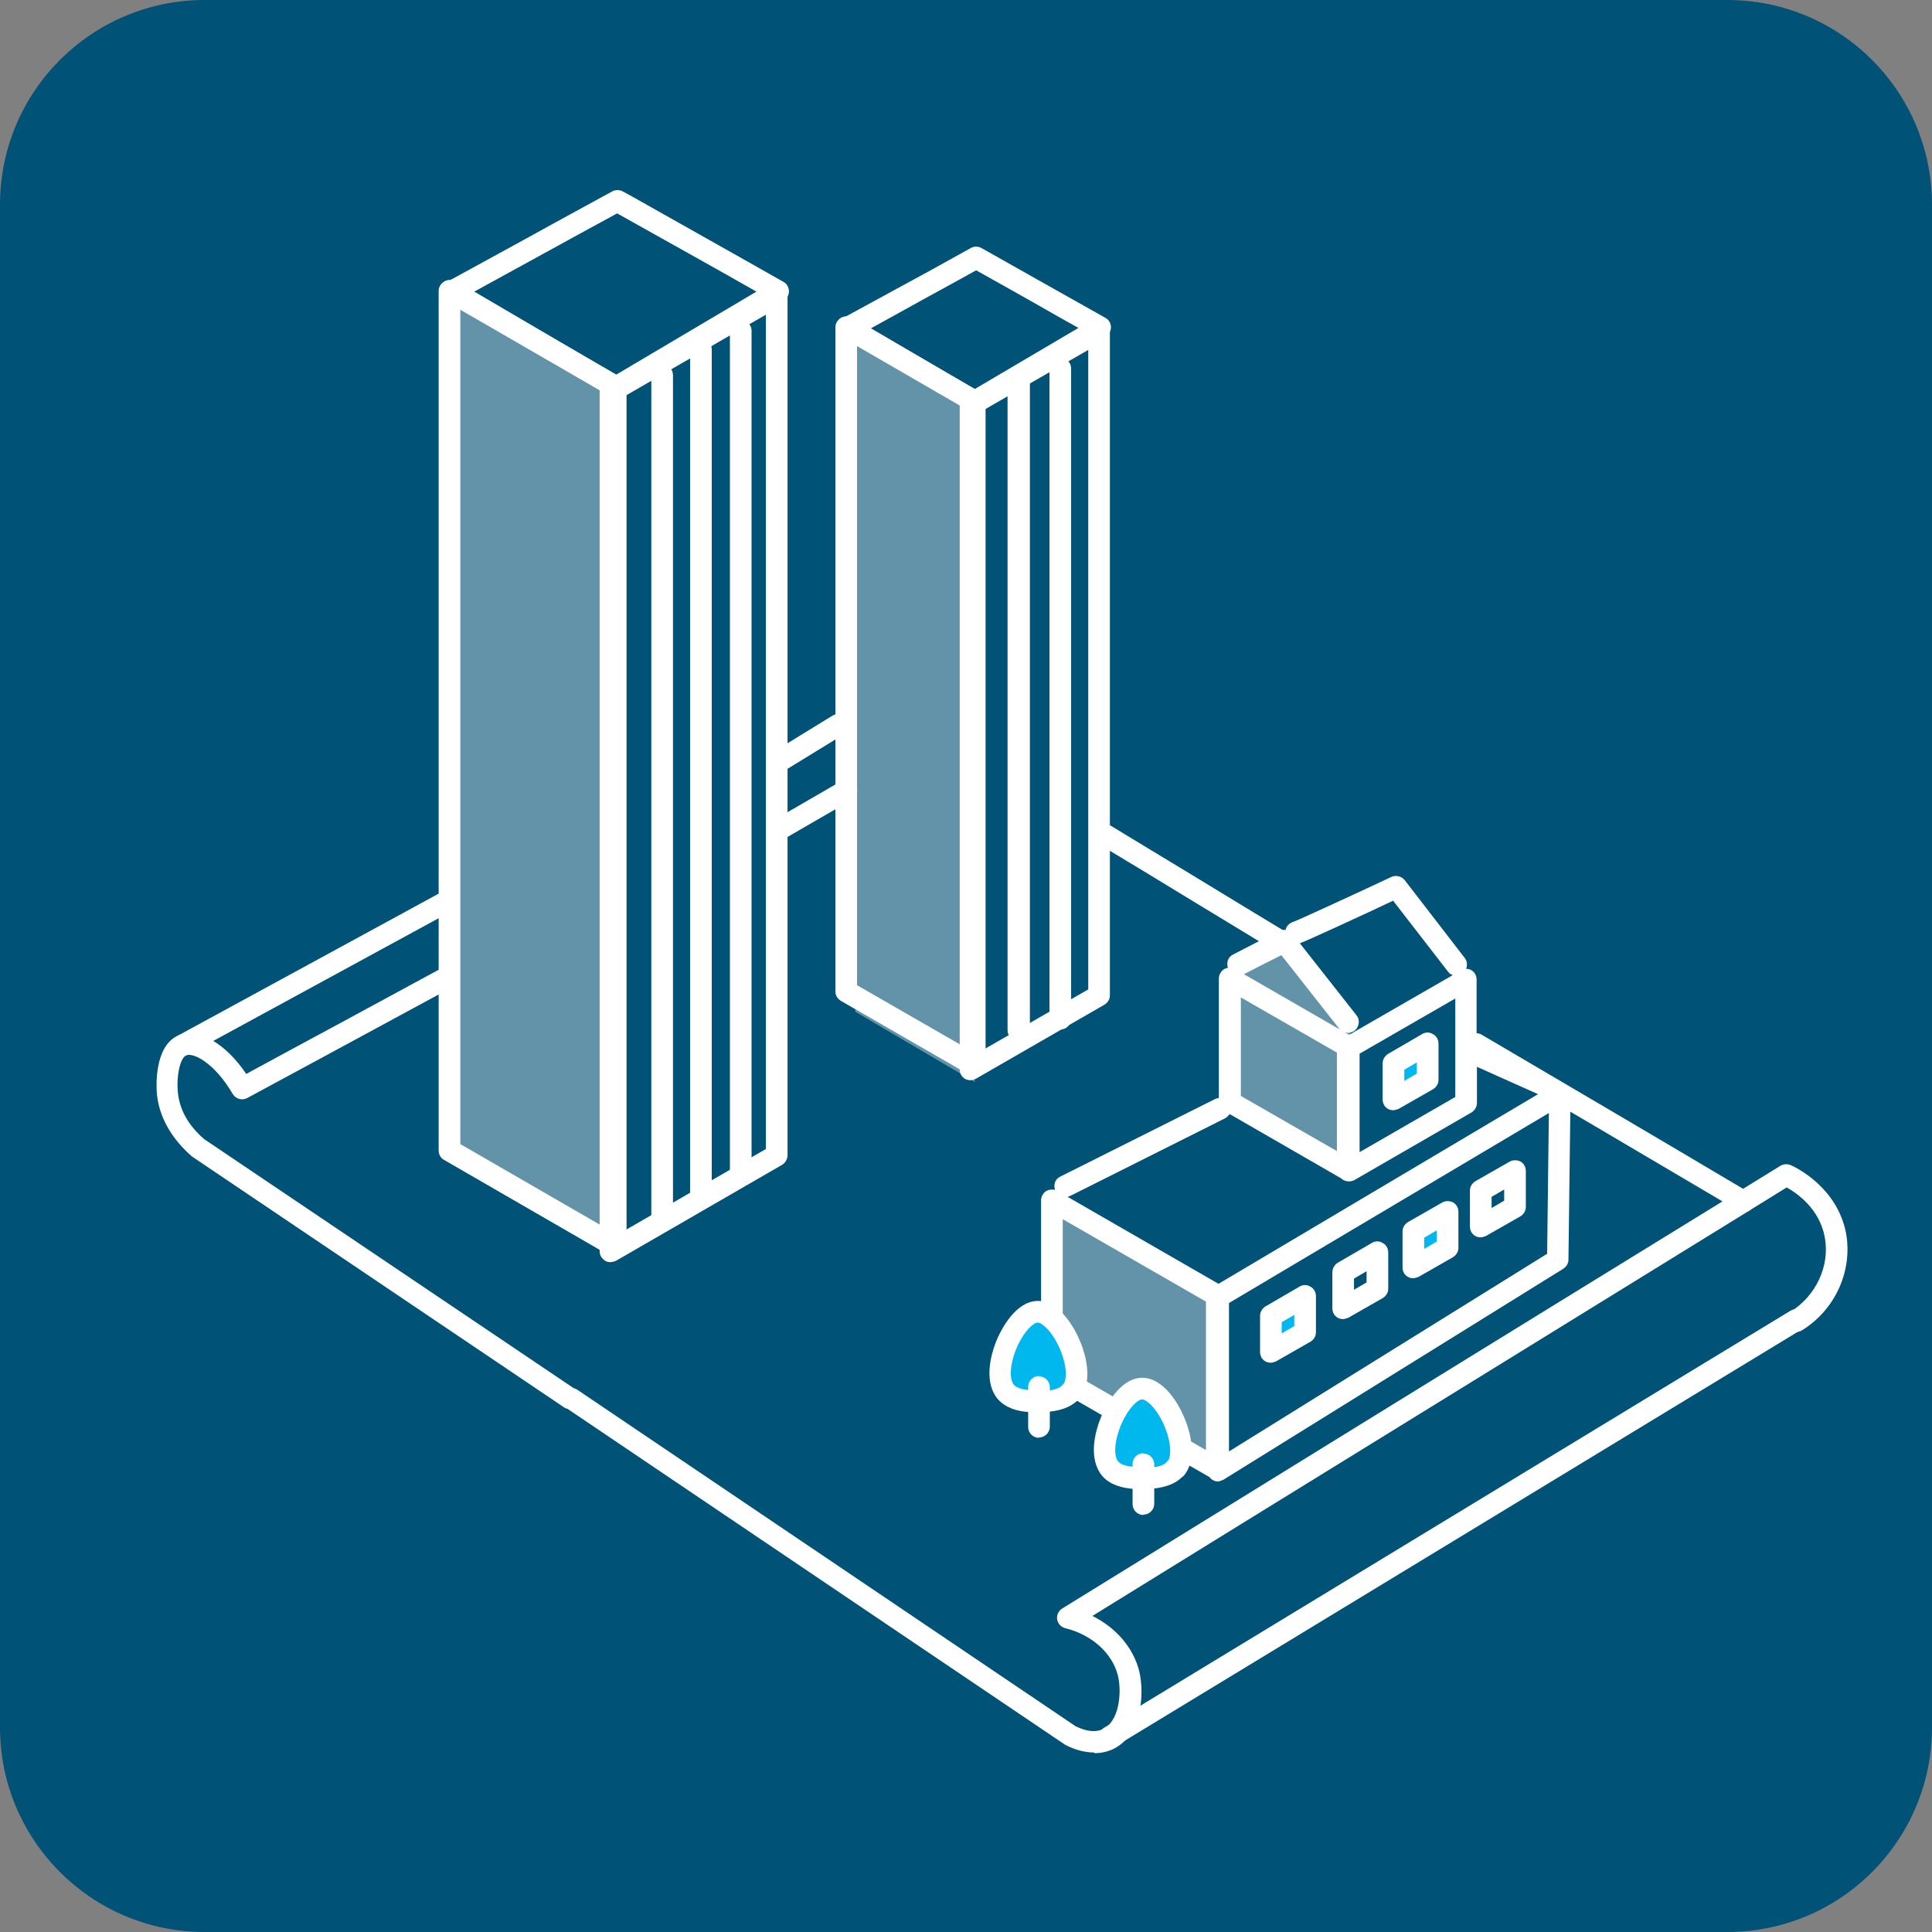
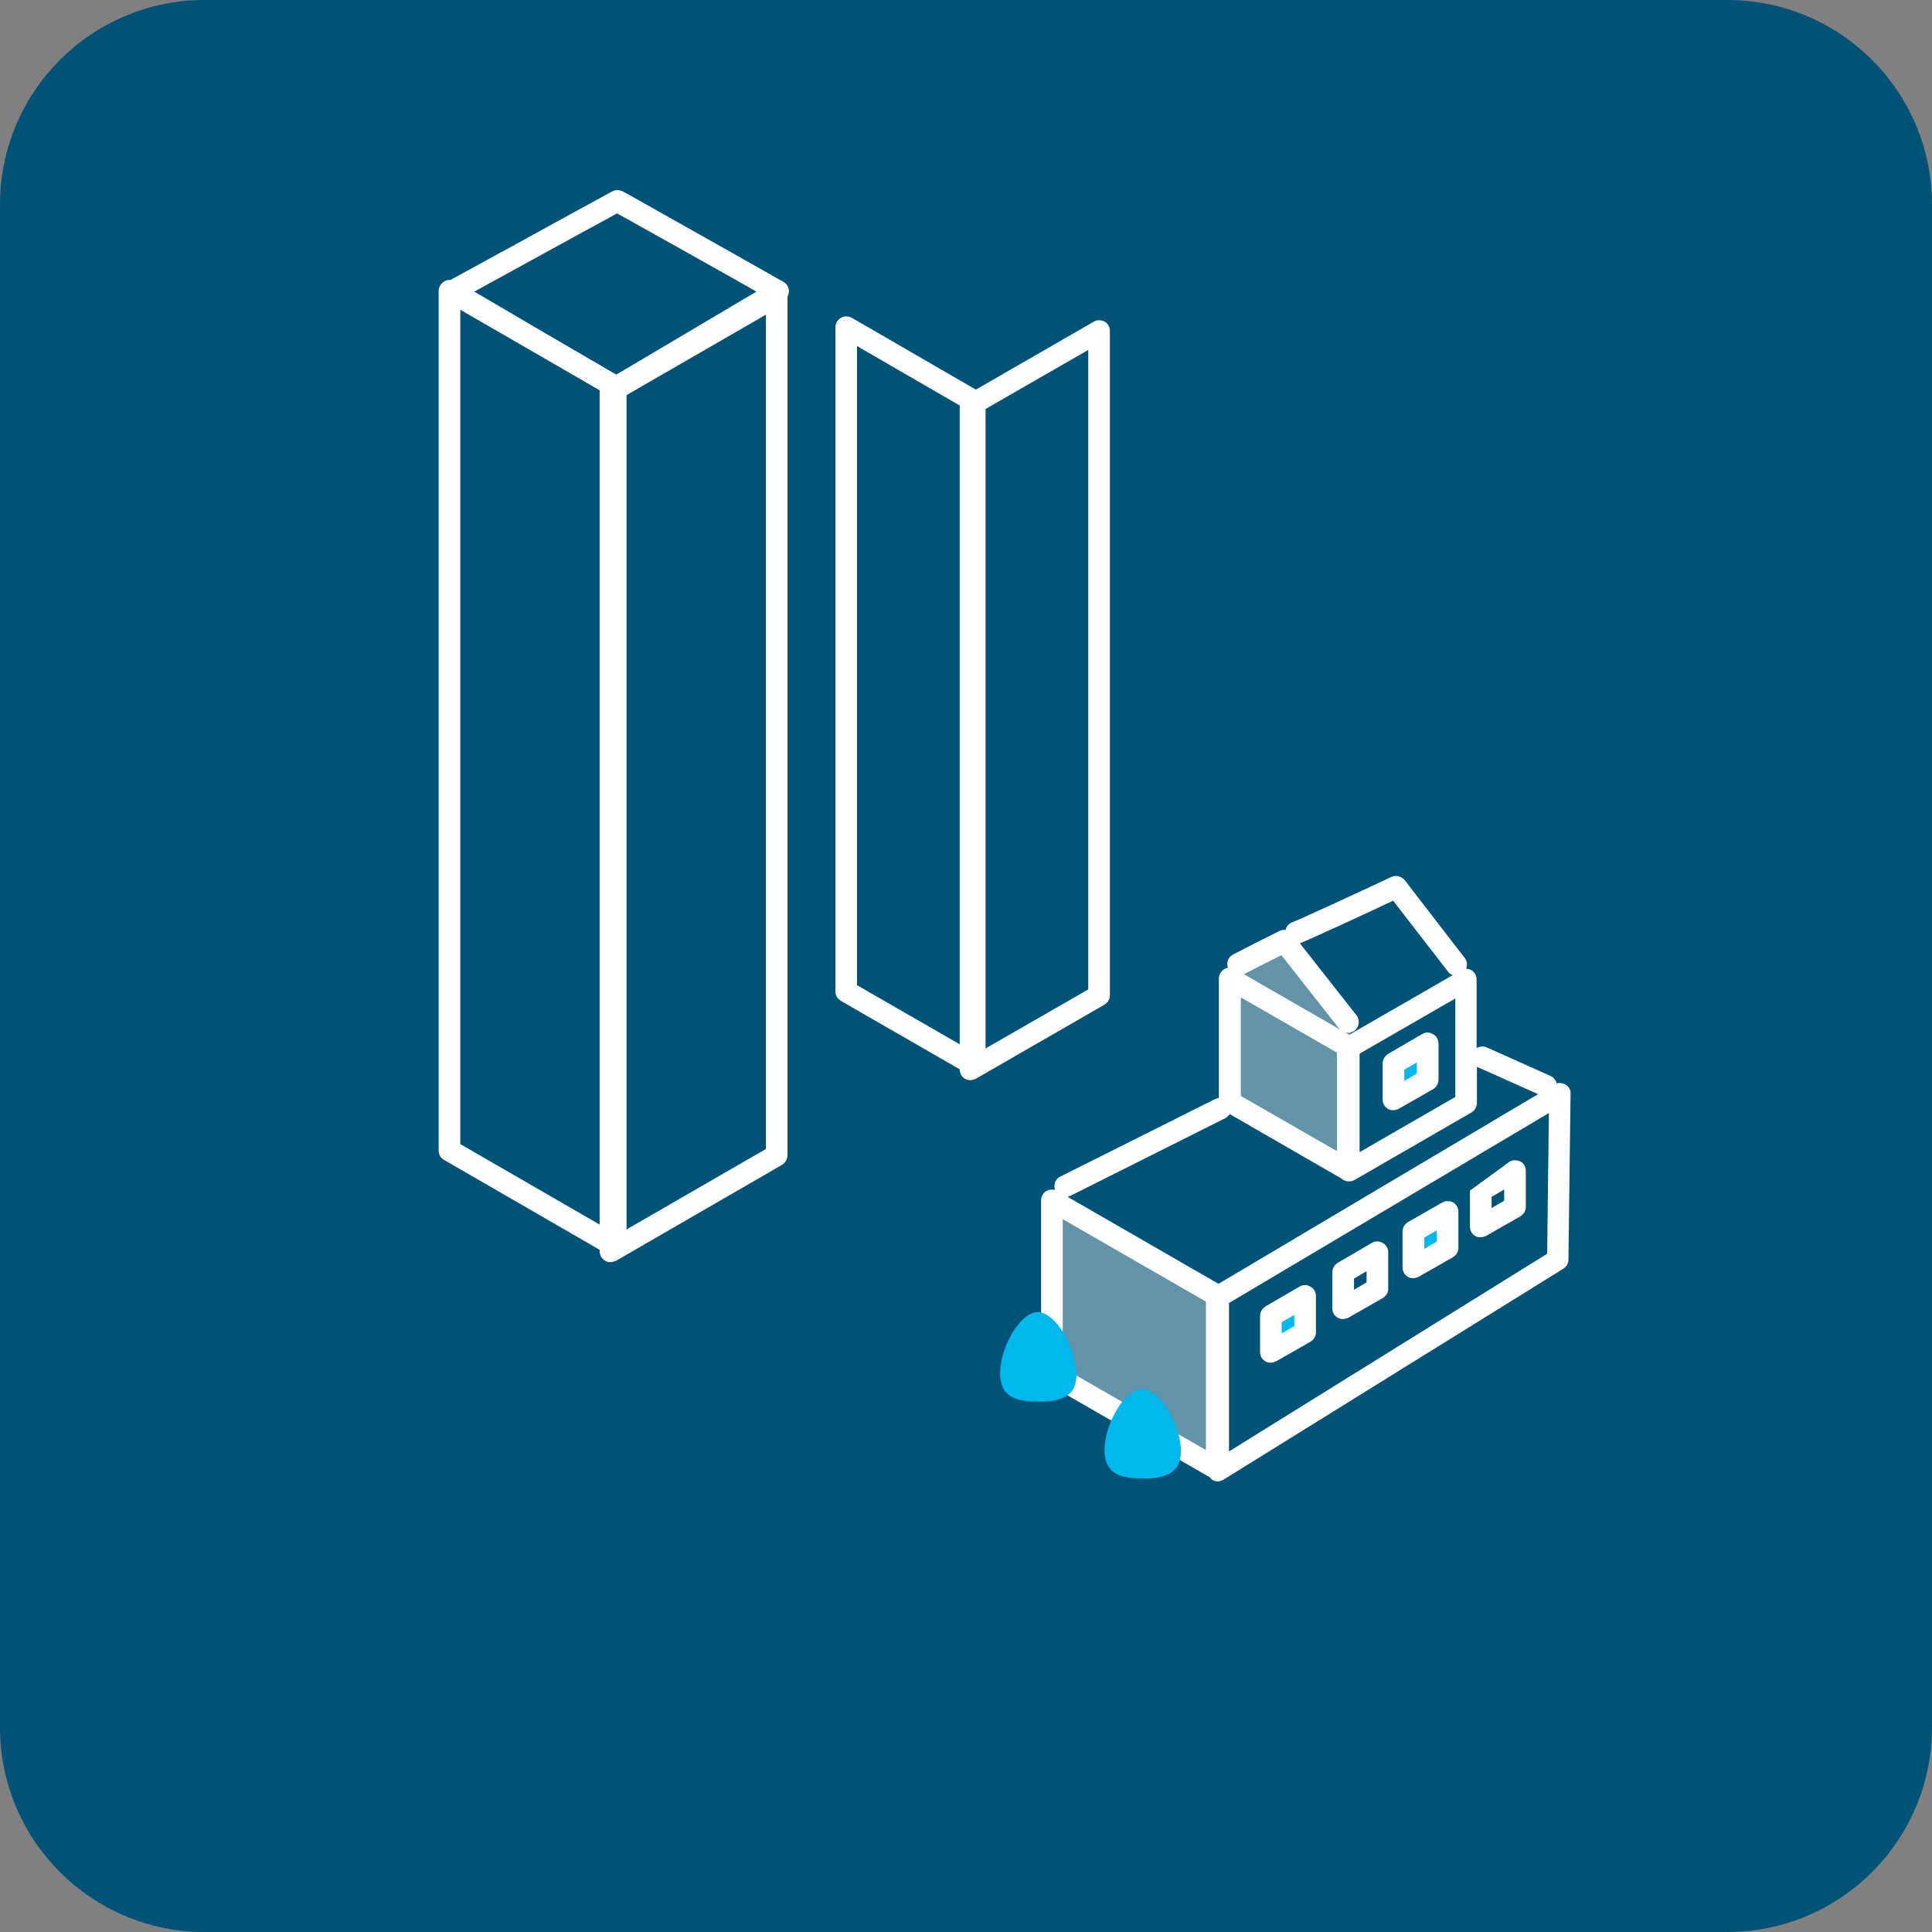
<svg xmlns="http://www.w3.org/2000/svg" width="80" height="80" viewBox="0 0 80 80" fill="none">
  <rect x="0" y="0" width="80" height="80" fill="#808080" stroke="none" />
  <g clip-path="url(#clip0_2799_4011)">
    <path d="M71.526 0H8.474C3.794 0 0 3.794 0 8.474V71.526C0 76.206 3.794 80 8.474 80H71.526C76.206 80 80 76.206 80 71.526V8.474C80 3.794 76.206 0 71.526 0Z" fill="#005377" />
    <path opacity="0.5" d="M43.615 57.007L50.441 60.955V53.767L43.615 49.819V57.007ZM50.99 45.727L55.864 48.547L55.922 42.69L53.131 39.248L51.063 40.217L50.99 45.727Z" fill="#C5D4DA" />
    <path d="M50.441 61.345C50.369 61.345 50.297 61.33 50.224 61.287C50.166 61.258 50.123 61.215 50.094 61.171L43.341 57.281C43.196 57.194 43.109 57.05 43.109 56.891V49.703C43.109 49.544 43.196 49.4 43.326 49.313C43.442 49.255 43.572 49.241 43.688 49.27C43.615 49.053 43.688 48.821 43.905 48.72L50.311 45.51C50.311 45.51 50.412 45.466 50.47 45.466V40.52C50.47 40.361 50.557 40.217 50.687 40.13C50.745 40.101 50.788 40.087 50.846 40.072C50.774 39.87 50.846 39.624 51.063 39.523C51.699 39.19 52.321 38.872 52.972 38.554C53.059 38.51 53.145 38.496 53.232 38.51C53.261 38.351 53.377 38.236 53.536 38.178C53.782 38.091 56.168 36.992 57.614 36.312C57.802 36.225 58.033 36.283 58.164 36.442L60.651 39.667C60.752 39.797 60.767 39.971 60.709 40.116C60.781 40.116 60.853 40.13 60.926 40.173C61.07 40.26 61.143 40.405 61.143 40.564V43.398C61.273 43.326 61.417 43.312 61.562 43.369L64.208 44.555C64.339 44.613 64.425 44.729 64.454 44.859C64.57 44.83 64.7 44.844 64.816 44.902C64.96 44.989 65.047 45.134 65.033 45.293L64.946 52.162C64.946 52.321 64.859 52.451 64.729 52.538L50.658 61.273C50.658 61.273 50.499 61.345 50.427 61.345H50.441ZM50.89 53.955V60.101L64.064 51.916L64.136 46.088L50.89 53.955ZM44.006 56.63L49.935 60.043V53.897L44.006 50.484V56.63ZM44.208 49.559L50.456 53.16L63.688 45.307L61.2 44.194C61.2 44.194 61.172 44.179 61.157 44.165V45.669C61.157 45.828 61.07 45.972 60.94 46.059L56.081 48.865C55.937 48.937 55.778 48.937 55.633 48.865C55.604 48.85 55.561 48.821 55.532 48.792L50.919 46.132C50.919 46.132 50.817 46.262 50.73 46.305L44.324 49.516C44.324 49.516 44.252 49.544 44.208 49.559ZM56.298 43.63V47.708L60.261 45.423V41.345L56.298 43.63ZM51.381 45.38L55.358 47.664V43.586L51.381 41.301V45.38ZM51.497 40.333L55.864 42.849L60.159 40.376C60.072 40.347 60 40.304 59.957 40.231L57.686 37.296C56.558 37.831 54.143 38.944 53.825 39.06L56.168 42.039C56.327 42.227 56.284 42.516 56.096 42.675C55.908 42.82 55.618 42.791 55.459 42.603L53.059 39.552C52.538 39.812 52.017 40.072 51.497 40.347V40.333Z" fill="white" />
    <path d="M54.042 55.17L52.625 55.98V54.49L54.042 53.666V55.17Z" fill="#00B7EE" />
    <path d="M52.624 56.428C52.552 56.428 52.465 56.414 52.393 56.37C52.248 56.283 52.176 56.139 52.176 55.98V54.49C52.176 54.331 52.263 54.187 52.393 54.1L53.81 53.276C53.955 53.189 54.114 53.189 54.258 53.276C54.403 53.348 54.49 53.507 54.49 53.666V55.17C54.49 55.329 54.403 55.474 54.258 55.56L52.841 56.37C52.841 56.37 52.696 56.428 52.624 56.428ZM53.072 54.751V55.213L53.593 54.91V54.447L53.072 54.751Z" fill="white" />
    <path d="M55.618 54.62C55.546 54.62 55.459 54.606 55.387 54.563C55.242 54.476 55.17 54.331 55.17 54.172V52.683C55.17 52.524 55.257 52.379 55.387 52.292L56.804 51.468C56.949 51.381 57.108 51.381 57.252 51.468C57.397 51.54 57.484 51.699 57.484 51.858V53.362C57.484 53.521 57.397 53.666 57.252 53.753L55.835 54.563C55.835 54.563 55.691 54.62 55.618 54.62ZM56.066 52.943V53.406L56.587 53.102V52.639L56.066 52.943Z" fill="white" />
    <path d="M59.943 51.67L58.526 52.48V50.991L59.943 50.181V51.67ZM59.118 44.714L57.701 45.524V44.035L59.118 43.21V44.714Z" fill="#00B7EE" />
    <path d="M58.525 52.928C58.452 52.928 58.365 52.914 58.293 52.871C58.149 52.784 58.076 52.639 58.076 52.48V50.991C58.076 50.831 58.163 50.687 58.308 50.6L59.725 49.79C59.855 49.718 60.029 49.718 60.173 49.79C60.318 49.877 60.39 50.022 60.39 50.181V51.67C60.39 51.829 60.303 51.974 60.159 52.061L58.742 52.871C58.742 52.871 58.597 52.928 58.525 52.928ZM58.973 51.251V51.714L59.493 51.41V50.947L58.973 51.251ZM57.7 45.972C57.628 45.972 57.541 45.958 57.469 45.915C57.324 45.828 57.252 45.683 57.252 45.524V44.035C57.252 43.876 57.339 43.731 57.469 43.644L58.886 42.82C59.031 42.733 59.19 42.733 59.334 42.82C59.479 42.892 59.566 43.051 59.566 43.21V44.714C59.566 44.873 59.479 45.018 59.334 45.105L57.917 45.915C57.917 45.915 57.773 45.972 57.7 45.972ZM58.149 44.295V44.758L58.669 44.454V43.991L58.149 44.295Z" fill="white" />
-     <path d="M61.316 51.236C61.243 51.236 61.156 51.222 61.084 51.178C60.94 51.092 60.867 50.947 60.867 50.788V49.298C60.867 49.139 60.954 48.995 61.099 48.908L62.516 48.098C62.646 48.026 62.819 48.026 62.964 48.098C63.109 48.185 63.181 48.33 63.181 48.489V49.978C63.181 50.137 63.094 50.282 62.95 50.369L61.532 51.178C61.532 51.178 61.388 51.236 61.316 51.236ZM61.764 49.559V50.022L62.284 49.718V49.255L61.764 49.559Z" fill="white" />
+     <path d="M61.316 51.236C61.243 51.236 61.156 51.222 61.084 51.178C60.94 51.092 60.867 50.947 60.867 50.788V49.298L62.516 48.098C62.646 48.026 62.819 48.026 62.964 48.098C63.109 48.185 63.181 48.33 63.181 48.489V49.978C63.181 50.137 63.094 50.282 62.95 50.369L61.532 51.178C61.532 51.178 61.388 51.236 61.316 51.236ZM61.764 49.559V50.022L62.284 49.718V49.255L61.764 49.559Z" fill="white" />
    <path d="M44.338 57.643C43.99 58.062 43.21 58.048 42.949 58.033C42.646 58.033 41.98 58.033 41.648 57.643C40.925 56.804 42.009 54.346 42.964 54.331C43.933 54.331 45.061 56.804 44.352 57.643H44.338ZM43.022 57.44V59.089V57.44ZM48.661 60.824C48.314 61.244 47.533 61.229 47.273 61.215C46.969 61.215 46.304 61.215 45.972 60.824C45.249 59.985 46.333 57.527 47.288 57.513C48.257 57.513 49.385 59.985 48.676 60.824H48.661ZM47.346 60.636V62.285V60.636Z" fill="#00B7EE" />
-     <path d="M47.346 62.733C47.1 62.733 46.898 62.531 46.898 62.285V61.648C46.522 61.619 45.972 61.504 45.64 61.113C45.09 60.462 45.278 59.378 45.64 58.568C45.799 58.221 46.377 57.064 47.288 57.05C48.214 57.05 48.821 58.207 48.98 58.568C49.356 59.378 49.559 60.462 49.024 61.099C48.995 61.128 48.966 61.157 48.937 61.171C48.633 61.475 48.185 61.59 47.795 61.634V62.27C47.795 62.516 47.592 62.718 47.346 62.718V62.733ZM47.346 60.188C47.592 60.188 47.795 60.39 47.795 60.636V60.752C48.04 60.723 48.228 60.636 48.315 60.535C48.33 60.52 48.344 60.491 48.373 60.477C48.532 60.202 48.46 59.566 48.171 58.944C47.852 58.264 47.462 57.946 47.288 57.946C47.129 57.946 46.753 58.264 46.45 58.93C46.16 59.58 46.088 60.275 46.305 60.52C46.377 60.607 46.536 60.694 46.898 60.737V60.622C46.898 60.376 47.1 60.173 47.346 60.173V60.188ZM43.022 59.537C42.776 59.537 42.574 59.334 42.574 59.089V58.467C42.14 58.438 41.648 58.308 41.316 57.932C40.766 57.295 40.954 56.196 41.316 55.387C41.475 55.039 42.053 53.883 42.965 53.868C43.89 53.868 44.497 55.025 44.657 55.387C45.032 56.196 45.235 57.281 44.7 57.917C44.671 57.946 44.642 57.975 44.613 57.99C44.309 58.293 43.861 58.409 43.471 58.452V59.074C43.471 59.32 43.268 59.523 43.022 59.523V59.537ZM43.022 56.992C43.268 56.992 43.471 57.194 43.471 57.44V57.57C43.717 57.541 43.904 57.455 43.991 57.353C44.006 57.339 44.02 57.31 44.049 57.295C44.194 57.05 44.165 56.457 43.847 55.763C43.529 55.083 43.138 54.765 42.965 54.765C42.805 54.765 42.429 55.083 42.126 55.748C41.837 56.399 41.764 57.079 41.981 57.339C42.082 57.455 42.285 57.527 42.574 57.556V57.426C42.574 57.18 42.776 56.977 43.022 56.977V56.992Z" fill="white" />
-     <path d="M45.308 72.567C44.932 72.567 44.527 72.466 44.108 72.249L23.5 58.337C23.5 58.337 23.384 58.308 23.341 58.265L7.94 47.881C6.841 46.913 6.551 45.929 6.494 45.264C6.479 45.062 6.363 43.326 7.376 42.878C8.186 42.531 9.342 43.196 10.196 44.469C11.454 43.789 12.697 43.109 13.941 42.444C15.387 41.663 16.819 40.882 18.265 40.101C18.482 39.986 18.757 40.072 18.872 40.289C18.988 40.506 18.901 40.781 18.684 40.897C17.238 41.678 15.807 42.458 14.361 43.239C12.987 43.977 11.613 44.729 10.239 45.466C10.022 45.582 9.762 45.51 9.632 45.293C8.88 44.006 7.998 43.572 7.708 43.702C7.448 43.818 7.303 44.584 7.361 45.192C7.419 45.915 7.781 46.594 8.46 47.173L23.76 57.484C23.76 57.484 23.876 57.513 23.919 57.556L44.541 71.482C44.961 71.685 45.337 71.743 45.64 71.612C46.334 71.323 46.465 70.109 46.291 69.385C46.06 68.46 45.221 67.693 44.108 67.419C43.934 67.375 43.804 67.231 43.775 67.057C43.746 66.884 43.833 66.696 43.977 66.609C53.088 60.983 62.199 55.358 71.324 49.747C67.853 47.693 64.382 45.654 60.911 43.615C60.695 43.485 60.622 43.21 60.752 43.008C60.883 42.791 61.157 42.719 61.36 42.849C64.975 44.975 68.576 47.086 72.177 49.226C72.698 48.908 73.204 48.59 73.724 48.272C73.854 48.2 73.999 48.185 74.144 48.243C74.346 48.33 76.081 49.154 76.443 51.077C76.718 52.625 75.995 54.23 74.621 55.083C74.418 55.213 74.129 55.156 73.999 54.939C73.869 54.722 73.927 54.447 74.144 54.317C75.199 53.651 75.778 52.422 75.561 51.236C75.344 50.051 74.418 49.414 73.984 49.169C73.493 49.472 73.001 49.776 72.51 50.08C72.466 50.123 72.408 50.152 72.35 50.181C63.312 55.763 54.259 61.331 45.235 66.912C46.219 67.404 46.927 68.228 47.173 69.197C47.419 70.253 47.231 71.96 46.002 72.466C45.785 72.552 45.554 72.596 45.322 72.596L45.308 72.567ZM53.218 39.552C53.146 39.552 53.059 39.537 52.987 39.494C51.743 38.742 50.514 37.99 49.27 37.238C47.998 36.457 46.725 35.691 45.452 34.924C45.235 34.794 45.178 34.519 45.293 34.302C45.423 34.085 45.698 34.028 45.915 34.143C47.188 34.91 48.46 35.691 49.733 36.457C50.962 37.209 52.206 37.961 53.45 38.713C53.666 38.843 53.724 39.118 53.608 39.335C53.522 39.479 53.377 39.552 53.218 39.552ZM32.307 34.765C32.148 34.765 32.003 34.678 31.917 34.548C31.786 34.331 31.859 34.056 32.076 33.941L34.823 32.35C35.04 32.22 35.315 32.292 35.431 32.509C35.561 32.726 35.489 33.001 35.272 33.116L32.524 34.707C32.524 34.707 32.379 34.765 32.307 34.765Z" fill="white" />
-     <path opacity="0.5" d="M24.961 51.222C22.893 50.007 20.825 48.807 18.771 47.592C18.771 35.907 18.786 24.208 18.8 12.523L25.192 15.994L24.975 51.222H24.961ZM40.362 44.801L35.416 41.894C35.416 32.552 35.416 23.21 35.431 13.883L40.536 16.659L40.362 44.801Z" fill="#C5D4DA" />
    <path d="M25.278 52.263C25.206 52.263 25.119 52.249 25.061 52.205C24.917 52.118 24.83 51.974 24.83 51.815V16.225C24.83 16.066 24.917 15.922 25.047 15.835L31.931 11.858C32.075 11.786 32.234 11.771 32.379 11.858C32.523 11.945 32.61 12.089 32.61 12.249V47.838C32.61 47.997 32.523 48.142 32.393 48.228L25.51 52.205C25.51 52.205 25.365 52.263 25.278 52.263ZM25.727 16.486V51.034L31.714 47.578V13.03L25.727 16.486Z" fill="white" />
    <path d="M25.496 52.061C25.424 52.061 25.337 52.046 25.265 52.003L18.381 48.026C18.236 47.939 18.164 47.795 18.164 47.636V12.046C18.164 11.887 18.251 11.743 18.395 11.656C18.54 11.569 18.699 11.569 18.844 11.656L25.727 15.633C25.872 15.72 25.944 15.864 25.944 16.023V51.612C25.944 51.772 25.858 51.916 25.713 52.003C25.641 52.046 25.568 52.061 25.496 52.061ZM19.061 47.375L25.048 50.832V16.284L19.061 12.827V47.375Z" fill="white" />
    <path d="M40.188 44.729C40.116 44.729 40.029 44.714 39.957 44.671C39.812 44.584 39.74 44.44 39.74 44.281V16.775C39.74 16.616 39.827 16.471 39.971 16.385L45.293 13.319C45.438 13.232 45.597 13.247 45.741 13.319C45.886 13.406 45.958 13.55 45.958 13.709V41.215C45.958 41.374 45.871 41.519 45.727 41.605L40.405 44.671C40.405 44.671 40.261 44.729 40.188 44.729ZM40.636 17.035V43.514L45.062 40.969V14.49L40.636 17.035ZM25.51 16.486C25.409 16.486 25.308 16.457 25.221 16.385L18.496 12.451C18.352 12.364 18.279 12.22 18.279 12.061C18.279 11.902 18.366 11.757 18.511 11.67C19.639 11.049 20.767 10.441 21.895 9.819C23.037 9.183 24.194 8.561 25.351 7.925C25.481 7.853 25.655 7.853 25.785 7.925L26.132 8.113C28.229 9.299 30.326 10.47 32.437 11.67C32.581 11.743 32.668 11.902 32.668 12.061C32.668 12.22 32.581 12.364 32.451 12.451L25.741 16.428C25.741 16.428 25.597 16.486 25.51 16.486ZM19.639 12.075L25.51 15.517L31.323 12.075C29.443 11.005 27.564 9.964 25.683 8.908L25.553 8.836C24.469 9.429 23.399 10.007 22.328 10.6C21.432 11.092 20.535 11.584 19.639 12.075Z" fill="white" />
    <path d="M40.362 44.57C40.29 44.57 40.203 44.555 40.145 44.512L34.823 41.446C34.679 41.359 34.592 41.215 34.592 41.056V13.55C34.592 13.391 34.679 13.247 34.823 13.16C34.968 13.073 35.127 13.088 35.272 13.16L40.593 16.24C40.738 16.327 40.81 16.471 40.81 16.631V44.121C40.81 44.281 40.723 44.425 40.593 44.512C40.521 44.555 40.449 44.57 40.362 44.57ZM35.488 40.795L39.914 43.341V16.891L35.488 14.331V40.795Z" fill="white" />
-     <path d="M45.929 72.393C45.784 72.393 45.625 72.321 45.553 72.177C45.423 71.96 45.495 71.685 45.698 71.555L74.143 54.273C74.36 54.143 74.635 54.216 74.765 54.418C74.895 54.62 74.823 54.91 74.62 55.04L46.175 72.321C46.102 72.365 46.016 72.379 45.944 72.379L45.929 72.393ZM27.419 50.918C27.173 50.918 26.97 50.716 26.97 50.47V15.531C26.97 15.286 27.173 15.083 27.419 15.083C27.664 15.083 27.867 15.286 27.867 15.531V50.47C27.867 50.716 27.664 50.918 27.419 50.918ZM29.024 49.863C28.778 49.863 28.575 49.66 28.575 49.414V14.461C28.575 14.216 28.778 14.013 29.024 14.013C29.27 14.013 29.472 14.216 29.472 14.461V49.414C29.472 49.66 29.27 49.863 29.024 49.863ZM30.672 49.082C30.427 49.082 30.224 48.879 30.224 48.633V13.695C30.224 13.449 30.427 13.247 30.672 13.247C30.918 13.247 31.121 13.449 31.121 13.695V48.633C31.121 48.879 30.918 49.082 30.672 49.082ZM7.621 43.702C7.462 43.702 7.303 43.615 7.231 43.471C7.115 43.254 7.187 42.979 7.404 42.863L18.265 36.949C18.481 36.833 18.756 36.905 18.872 37.122C18.988 37.339 18.915 37.614 18.698 37.73L7.838 43.644C7.838 43.644 7.693 43.702 7.621 43.702ZM42.169 43.109C41.923 43.109 41.721 42.907 41.721 42.661V16.341L40.651 16.963C40.578 17.035 40.463 17.079 40.361 17.079H40.347C40.231 17.079 40.13 17.035 40.058 16.963L34.91 13.941C34.765 13.854 34.693 13.709 34.693 13.55C34.693 13.391 34.779 13.247 34.924 13.16L37.021 12.017C38.091 11.439 39.147 10.861 40.202 10.268C40.333 10.195 40.506 10.195 40.636 10.268C41.504 10.759 42.357 11.236 43.225 11.728C44.078 12.205 44.917 12.683 45.77 13.16C45.914 13.232 46.001 13.391 46.001 13.55C46.001 13.709 45.914 13.854 45.784 13.941L44.165 14.895C44.28 14.982 44.353 15.112 44.353 15.257V42.184C44.353 42.43 44.15 42.632 43.904 42.632C43.659 42.632 43.456 42.43 43.456 42.184V15.329L42.646 15.806V42.661C42.646 42.907 42.444 43.109 42.198 43.109H42.169ZM36.038 13.579L40.361 16.11L44.656 13.579C44.035 13.232 43.413 12.885 42.791 12.524C41.995 12.075 41.2 11.627 40.419 11.193C39.436 11.743 38.438 12.278 37.455 12.827L36.066 13.594L36.038 13.579ZM32.422 31.873C32.278 31.873 32.118 31.8 32.046 31.656C31.916 31.439 31.988 31.164 32.191 31.034L34.476 29.631C34.693 29.501 34.967 29.573 35.097 29.776C35.228 29.978 35.155 30.268 34.953 30.398L32.668 31.8C32.596 31.844 32.509 31.873 32.437 31.873H32.422Z" fill="white" />
  </g>
  <defs>
    <clipPath id="clip0_2799_4011">
      <rect width="80" height="80" fill="white" />
    </clipPath>
  </defs>
</svg>